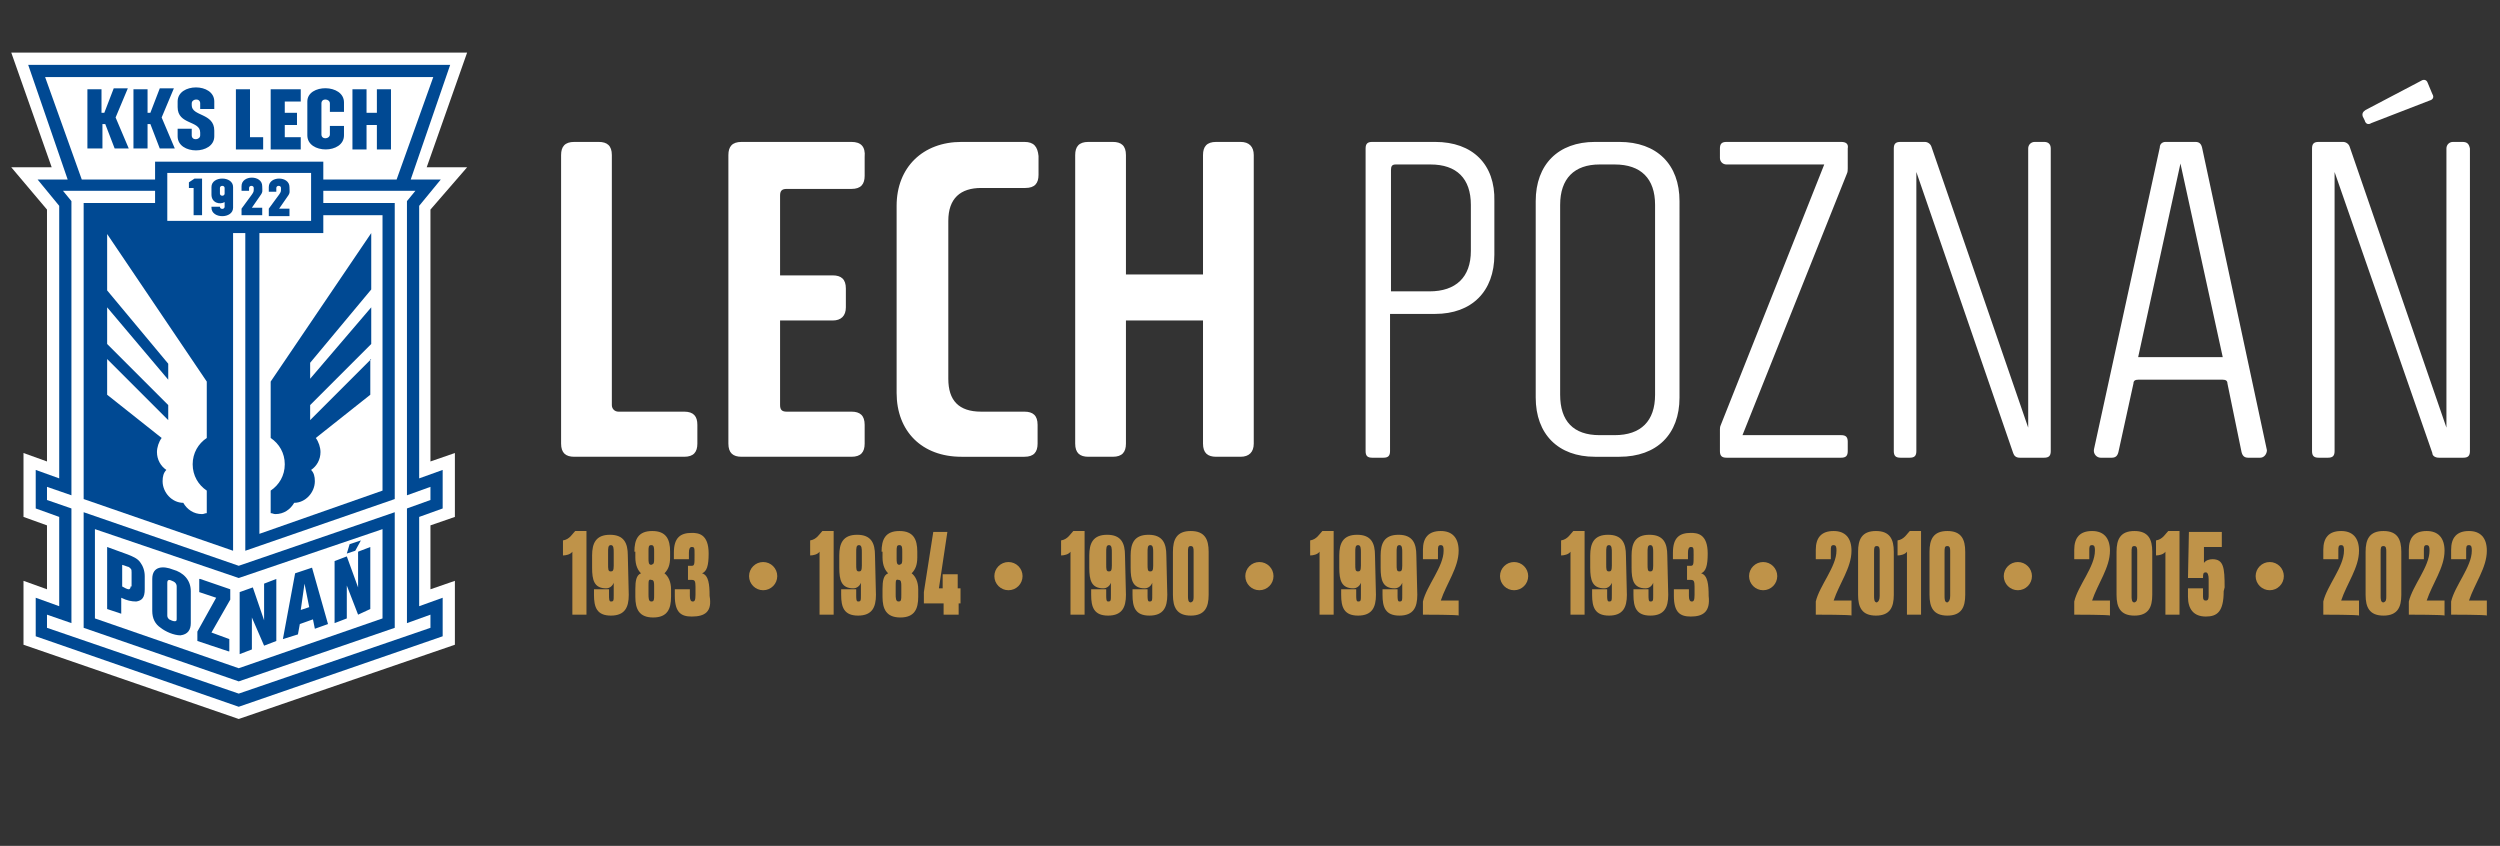
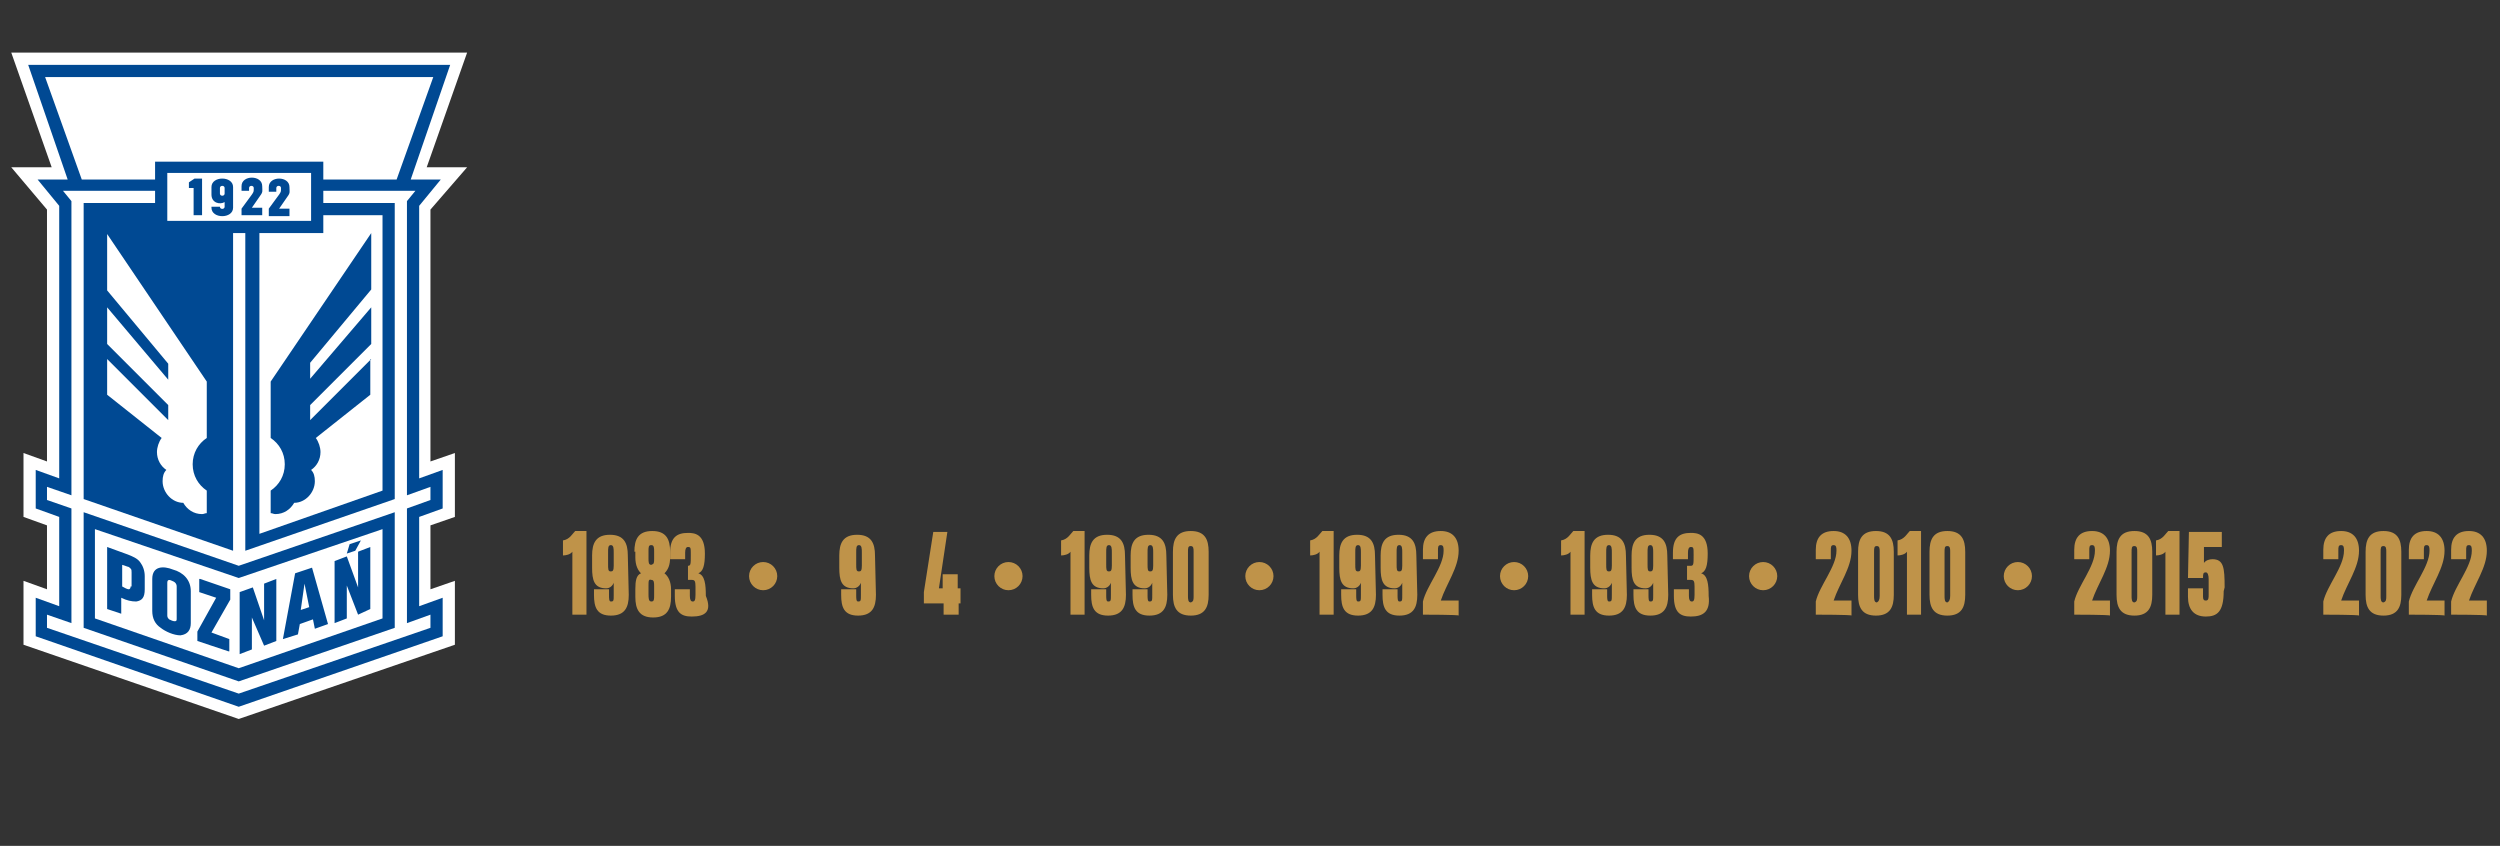
<svg xmlns="http://www.w3.org/2000/svg" xmlns:xlink="http://www.w3.org/1999/xlink" version="1.1" id="Layer_1" x="0px" y="0px" viewBox="0 0 266 90" style="enable-background:new 0 0 266 90;" xml:space="preserve">
  <rect x="0" y="0" width="266" height="90" fill="#333333" stroke="none" />
  <style type="text/css">
	.st0{fill:#BF9349;}
	.st1{fill:#FFFFFF;}
	.st2{clip-path:url(#SVGID_00000050663299770402916400000017896944592051042956_);fill:#FFFFFF;}
	.st3{clip-path:url(#SVGID_00000050663299770402916400000017896944592051042956_);fill:#004993;}
	.st4{clip-path:url(#SVGID_00000050663299770402916400000017896944592051042956_);}
	.st5{clip-path:url(#SVGID_00000042699188031101395740000003743378815675510709_);fill:#004993;}
	.st6{clip-path:url(#SVGID_00000042699188031101395740000003743378815675510709_);fill:#FFFFFF;}
</style>
  <g>
    <g>
      <path class="st0" d="M60.9,65.4v-6.7c-0.2,0.3-0.7,0.4-1,0.4v-1.6c0.7-0.1,1-0.7,1.3-1h1.2v8.9H60.9z" />
      <path class="st0" d="M66.9,63.3c0,1.3-0.4,2.2-1.9,2.2c-1.5,0-1.8-0.9-1.8-2.2v-0.6h1.6v0.6c0,0.4,0,0.7,0.2,0.7    c0.3,0,0.3-0.1,0.3-0.7V62c-0.1,0.3-0.4,0.6-0.8,0.6c-1.3,0-1.5-0.9-1.5-2.2v-1.3c0-1.3,0.4-2.2,1.9-2.2s1.9,0.9,1.9,2.2    L66.9,63.3L66.9,63.3z M65.3,58.8c0-0.4,0-0.8-0.3-0.8c-0.3,0-0.3,0.3-0.3,0.8V60c0,0.6,0,0.8,0.3,0.8c0.2,0,0.3-0.1,0.3-0.6V58.8    z" />
      <path class="st0" d="M67.5,58.7c0-1.3,0.4-2.2,1.9-2.2s1.9,0.9,1.9,2.2v0.6c0,0.8-0.2,1.3-0.6,1.7c0.4,0.3,0.7,0.9,0.7,1.7v0.8    c0,1.3-0.4,2.2-1.9,2.2s-1.9-0.9-1.9-2.2v-0.8c0-0.9,0.1-1.5,0.6-1.7c-0.3-0.3-0.6-0.8-0.6-1.7v-0.6H67.5z M69,62.4v0.8    c0,0.4,0,0.8,0.3,0.8s0.3-0.2,0.3-0.7v-0.9c0-0.4,0-0.7-0.3-0.7C69,61.6,69,61.8,69,62.4z M69.6,59.4v-0.7c0-0.4,0-0.7-0.3-0.7    c-0.3,0-0.3,0.2-0.3,0.7v0.7c0,0.4,0,0.7,0.3,0.7C69.6,60,69.6,59.9,69.6,59.4z" />
-       <path class="st0" d="M73.6,65.6c-1.1,0-1.8-0.4-1.8-2.2v-0.7h1.6v0.7c0,0.4,0.1,0.6,0.3,0.6c0.2,0,0.3-0.1,0.3-0.7v-0.9    c0-0.6-0.1-0.7-0.4-0.7h-0.4v-1.5h0.4c0.3,0,0.3-0.2,0.3-1.1v-0.1c0-0.7,0-0.8-0.3-0.8c-0.2,0-0.3,0.2-0.3,0.6v0.7h-1.6v-0.7    c0-1.6,0.7-2.1,1.9-2.1c0.7,0,1.8,0.1,1.8,2.2c0,1.3-0.2,1.9-0.7,2.1c0.7,0.2,0.8,1.2,0.8,2.4C75.8,65.1,75,65.6,73.6,65.6z" />
+       <path class="st0" d="M73.6,65.6c-1.1,0-1.8-0.4-1.8-2.2v-0.7h1.6v0.7c0,0.4,0.1,0.6,0.3,0.6c0.2,0,0.3-0.1,0.3-0.7v-0.9    c0-0.6-0.1-0.7-0.4-0.7h-0.4v-1.5c0.3,0,0.3-0.2,0.3-1.1v-0.1c0-0.7,0-0.8-0.3-0.8c-0.2,0-0.3,0.2-0.3,0.6v0.7h-1.6v-0.7    c0-1.6,0.7-2.1,1.9-2.1c0.7,0,1.8,0.1,1.8,2.2c0,1.3-0.2,1.9-0.7,2.1c0.7,0.2,0.8,1.2,0.8,2.4C75.8,65.1,75,65.6,73.6,65.6z" />
    </g>
    <g>
-       <path class="st0" d="M87.2,65.4v-6.7c-0.2,0.3-0.7,0.4-1,0.4v-1.6c0.7-0.1,1-0.7,1.3-1h1.2v8.9H87.2z" />
      <path class="st0" d="M93.2,63.3c0,1.3-0.4,2.2-1.9,2.2s-1.8-0.9-1.8-2.2v-0.6h1.6v0.6c0,0.4,0,0.7,0.2,0.7c0.3,0,0.3-0.1,0.3-0.7    V62c-0.1,0.3-0.4,0.6-0.8,0.6c-1.3,0-1.5-0.9-1.5-2.2v-1.3c0-1.3,0.4-2.2,1.9-2.2s1.9,0.9,1.9,2.2L93.2,63.3L93.2,63.3z     M91.7,58.8c0-0.4,0-0.8-0.3-0.8s-0.3,0.3-0.3,0.8V60c0,0.6,0,0.8,0.3,0.8c0.2,0,0.3-0.1,0.3-0.6V58.8z" />
-       <path class="st0" d="M93.8,58.7c0-1.3,0.4-2.2,1.9-2.2c1.5,0,1.9,0.9,1.9,2.2v0.6c0,0.8-0.2,1.3-0.6,1.7c0.4,0.3,0.7,0.9,0.7,1.7    v0.8c0,1.3-0.4,2.2-1.9,2.2s-1.9-0.9-1.9-2.2v-0.8c0-0.9,0.1-1.5,0.6-1.7c-0.3-0.3-0.6-0.8-0.6-1.7v-0.6H93.8z M95.3,62.4v0.8    c0,0.4,0,0.8,0.3,0.8c0.3,0,0.3-0.2,0.3-0.7v-0.9c0-0.4,0-0.7-0.3-0.7C95.3,61.6,95.3,61.8,95.3,62.4z M96,59.4v-0.7    c0-0.4,0-0.7-0.3-0.7c-0.3,0-0.3,0.2-0.3,0.7v0.7c0,0.4,0,0.7,0.3,0.7C96,60,96,59.9,96,59.4z" />
      <path class="st0" d="M100.8,56.6l-0.9,6h0.4v-1.5h1.6v1.5h0.3v1.6H102v1.2h-1.6v-1.2h-2.1V63l1-6.4    C99.3,56.6,100.8,56.6,100.8,56.6z" />
    </g>
    <g>
      <path class="st0" d="M113.9,65.4v-6.7c-0.2,0.3-0.7,0.4-1,0.4v-1.6c0.7-0.1,1-0.7,1.3-1h1.2v8.9H113.9z" />
      <path class="st0" d="M119.8,63.3c0,1.3-0.4,2.2-1.9,2.2s-1.8-0.9-1.8-2.2v-0.6h1.6v0.6c0,0.4,0,0.7,0.2,0.7c0.3,0,0.3-0.1,0.3-0.7    V62c-0.1,0.3-0.4,0.6-0.8,0.6c-1.3,0-1.5-0.9-1.5-2.2v-1.3c0-1.3,0.4-2.2,1.9-2.2s1.9,0.9,1.9,2.2L119.8,63.3L119.8,63.3z     M118.3,58.8c0-0.4,0-0.8-0.3-0.8s-0.3,0.3-0.3,0.8V60c0,0.6,0,0.8,0.3,0.8c0.2,0,0.3-0.1,0.3-0.6V58.8z" />
      <path class="st0" d="M124.2,63.3c0,1.3-0.4,2.2-1.9,2.2s-1.8-0.9-1.8-2.2v-0.6h1.6v0.6c0,0.4,0,0.7,0.2,0.7c0.3,0,0.3-0.1,0.3-0.7    V62c-0.1,0.3-0.4,0.6-0.8,0.6c-1.3,0-1.5-0.9-1.5-2.2v-1.3c0-1.3,0.4-2.2,1.9-2.2c1.5,0,1.9,0.9,1.9,2.2L124.2,63.3L124.2,63.3z     M122.7,58.8c0-0.4,0-0.8-0.3-0.8c-0.3,0-0.3,0.3-0.3,0.8V60c0,0.6,0,0.8,0.3,0.8c0.2,0,0.3-0.1,0.3-0.6V58.8z" />
      <path class="st0" d="M124.8,58.7c0-1.3,0.4-2.2,1.9-2.2c1.5,0,1.9,0.9,1.9,2.2v4.6c0,1.3-0.4,2.2-1.9,2.2c-1.5,0-1.9-0.9-1.9-2.2    V58.7z M127,63.4v-4.7c0-0.3,0-0.6-0.3-0.6s-0.3,0.2-0.3,0.7v4.6c0,0.3,0,0.7,0.3,0.7C127,64,127,63.8,127,63.4z" />
    </g>
    <g>
      <path class="st0" d="M140.4,65.4v-6.7c-0.2,0.3-0.7,0.4-1,0.4v-1.6c0.7-0.1,1-0.7,1.3-1h1.2v8.9H140.4z" />
      <path class="st0" d="M146.4,63.3c0,1.3-0.4,2.2-1.9,2.2s-1.8-0.9-1.8-2.2v-0.6h1.6v0.6c0,0.4,0,0.7,0.2,0.7c0.3,0,0.3-0.1,0.3-0.7    V62c-0.1,0.3-0.4,0.6-0.8,0.6c-1.3,0-1.5-0.9-1.5-2.2v-1.3c0-1.3,0.4-2.2,1.9-2.2s1.9,0.9,1.9,2.2L146.4,63.3L146.4,63.3z     M144.8,58.8c0-0.4,0-0.8-0.3-0.8s-0.3,0.3-0.3,0.8V60c0,0.6,0,0.8,0.3,0.8c0.2,0,0.3-0.1,0.3-0.6V58.8z" />
      <path class="st0" d="M150.8,63.3c0,1.3-0.4,2.2-1.9,2.2s-1.8-0.9-1.8-2.2v-0.6h1.6v0.6c0,0.4,0,0.7,0.2,0.7c0.3,0,0.3-0.1,0.3-0.7    V62c-0.1,0.3-0.4,0.6-0.8,0.6c-1.3,0-1.5-0.9-1.5-2.2v-1.3c0-1.3,0.4-2.2,1.9-2.2s1.9,0.9,1.9,2.2L150.8,63.3L150.8,63.3z     M149.2,58.8c0-0.4,0-0.8-0.3-0.8s-0.3,0.3-0.3,0.8V60c0,0.6,0,0.8,0.3,0.8c0.2,0,0.3-0.1,0.3-0.6V58.8z" />
      <path class="st0" d="M151.4,65.4V64c0.4-1.7,2.2-3.7,2.2-5.4c0-0.3,0-0.6-0.3-0.6s-0.3,0.2-0.3,0.6v0.9h-1.6v-1c0-1.3,0.6-2,1.9-2    c1.2,0,1.9,0.7,1.9,2.1c0,1.8-1.3,3.5-1.9,5.3h1.9v1.6C155.3,65.4,151.4,65.4,151.4,65.4z" />
    </g>
    <g>
      <path class="st0" d="M167.1,65.4v-6.7c-0.2,0.3-0.7,0.4-1,0.4v-1.6c0.7-0.1,1-0.7,1.3-1h1.2v8.9H167.1z" />
      <path class="st0" d="M173.1,63.3c0,1.3-0.4,2.2-1.9,2.2s-1.8-0.9-1.8-2.2v-0.6h1.6v0.6c0,0.4,0,0.7,0.2,0.7c0.3,0,0.3-0.1,0.3-0.7    V62c-0.1,0.3-0.4,0.6-0.8,0.6c-1.3,0-1.5-0.9-1.5-2.2v-1.3c0-1.3,0.4-2.2,1.9-2.2s1.9,0.9,1.9,2.2L173.1,63.3L173.1,63.3z     M171.5,58.8c0-0.4,0-0.8-0.3-0.8s-0.3,0.3-0.3,0.8V60c0,0.6,0,0.8,0.3,0.8c0.2,0,0.3-0.1,0.3-0.6V58.8z" />
      <path class="st0" d="M177.5,63.3c0,1.3-0.4,2.2-1.9,2.2s-1.8-0.9-1.8-2.2v-0.6h1.6v0.6c0,0.4,0,0.7,0.2,0.7c0.3,0,0.3-0.1,0.3-0.7    V62c-0.1,0.3-0.4,0.6-0.8,0.6c-1.3,0-1.5-0.9-1.5-2.2v-1.3c0-1.3,0.4-2.2,1.9-2.2s1.9,0.9,1.9,2.2L177.5,63.3L177.5,63.3z     M175.9,58.8c0-0.4,0-0.8-0.3-0.8s-0.3,0.3-0.3,0.8V60c0,0.6,0,0.8,0.3,0.8c0.2,0,0.3-0.1,0.3-0.6V58.8z" />
      <path class="st0" d="M179.9,65.6c-1.1,0-1.8-0.4-1.8-2.2v-0.7h1.6v0.7c0,0.4,0.1,0.6,0.3,0.6s0.3-0.1,0.3-0.7v-0.9    c0-0.6-0.1-0.7-0.4-0.7h-0.4v-1.5h0.4c0.3,0,0.3-0.2,0.3-1.1v-0.1c0-0.7,0-0.8-0.3-0.8c-0.2,0-0.3,0.2-0.3,0.6v0.7H178v-0.7    c0-1.6,0.7-2.1,1.9-2.1c0.7,0,1.8,0.1,1.8,2.2c0,1.3-0.2,1.9-0.7,2.1c0.7,0.2,0.8,1.2,0.8,2.4C182,65.1,181.2,65.6,179.9,65.6z" />
    </g>
    <g>
      <path class="st0" d="M193.2,65.4V64c0.4-1.7,2.2-3.7,2.2-5.4c0-0.3,0-0.6-0.3-0.6s-0.3,0.2-0.3,0.6v0.9h-1.6v-1c0-1.3,0.6-2,1.9-2    c1.2,0,1.9,0.7,1.9,2.1c0,1.8-1.3,3.5-1.9,5.3h1.9v1.6C197.1,65.4,193.2,65.4,193.2,65.4z" />
      <path class="st0" d="M197.7,58.7c0-1.3,0.4-2.2,1.9-2.2s1.9,0.9,1.9,2.2v4.6c0,1.3-0.4,2.2-1.9,2.2s-1.9-0.9-1.9-2.2V58.7z     M200,63.4v-4.7c0-0.3,0-0.6-0.3-0.6c-0.3,0-0.3,0.2-0.3,0.7v4.6c0,0.3,0,0.7,0.3,0.7C199.9,64,200,63.8,200,63.4z" />
      <path class="st0" d="M202.9,65.4v-6.7c-0.2,0.3-0.7,0.4-1,0.4v-1.6c0.7-0.1,1-0.7,1.3-1h1.2v8.9H202.9z" />
      <path class="st0" d="M205.3,58.7c0-1.3,0.4-2.2,1.9-2.2c1.5,0,1.9,0.9,1.9,2.2v4.6c0,1.3-0.4,2.2-1.9,2.2c-1.5,0-1.9-0.9-1.9-2.2    V58.7z M207.5,63.4v-4.7c0-0.3,0-0.6-0.3-0.6c-0.3,0-0.3,0.2-0.3,0.7v4.6c0,0.3,0,0.7,0.3,0.7C207.4,64,207.5,63.8,207.5,63.4z" />
    </g>
    <g>
      <path class="st0" d="M220.7,65.4V64c0.4-1.7,2.2-3.7,2.2-5.4c0-0.3,0-0.6-0.3-0.6s-0.3,0.2-0.3,0.6v0.9h-1.6v-1c0-1.3,0.6-2,1.9-2    c1.2,0,1.9,0.7,1.9,2.1c0,1.8-1.3,3.5-1.9,5.3h1.9v1.6C224.5,65.4,220.7,65.4,220.7,65.4z" />
      <path class="st0" d="M225.2,58.7c0-1.3,0.4-2.2,1.9-2.2c1.5,0,1.9,0.9,1.9,2.2v4.6c0,1.3-0.4,2.2-1.9,2.2c-1.5,0-1.9-0.9-1.9-2.2    V58.7z M227.4,63.4v-4.7c0-0.3,0-0.6-0.3-0.6c-0.3,0-0.3,0.2-0.3,0.7v4.6c0,0.3,0,0.7,0.3,0.7C227.4,64,227.4,63.8,227.4,63.4z" />
      <path class="st0" d="M230.4,65.4v-6.7c-0.2,0.3-0.7,0.4-1,0.4v-1.6c0.7-0.1,1-0.7,1.3-1h1.2v8.9H230.4z" />
      <path class="st0" d="M236.6,62.9c0,2.2-0.7,2.7-1.9,2.7c-1.3,0-1.9-0.8-1.9-2.1v-0.9h1.6v0.9c0,0.3,0.1,0.4,0.3,0.4    c0.3,0,0.3-0.3,0.3-0.6v-1.7c0-0.4-0.1-0.7-0.3-0.7c-0.3,0-0.3,0.2-0.3,0.6l0,0h-1.6l0.1-4.9h3.5v1.6h-1.9v1.7    c0.2-0.3,0.6-0.4,0.9-0.4c1.2,0,1.3,0.9,1.3,3L236.6,62.9L236.6,62.9z" />
    </g>
    <g>
      <path class="st0" d="M247.2,65.4V64c0.4-1.7,2.2-3.7,2.2-5.4c0-0.3,0-0.6-0.3-0.6s-0.3,0.2-0.3,0.6v0.9h-1.6v-1c0-1.3,0.6-2,1.9-2    c1.2,0,1.9,0.7,1.9,2.1c0,1.8-1.3,3.5-1.9,5.3h1.9v1.6C251,65.4,247.2,65.4,247.2,65.4z" />
      <path class="st0" d="M251.7,58.7c0-1.3,0.4-2.2,1.9-2.2c1.5,0,1.9,0.9,1.9,2.2v4.6c0,1.3-0.4,2.2-1.9,2.2c-1.5,0-1.9-0.9-1.9-2.2    V58.7z M253.9,63.4v-4.7c0-0.3,0-0.6-0.3-0.6c-0.3,0-0.3,0.2-0.3,0.7v4.6c0,0.3,0,0.7,0.3,0.7C253.9,64,253.9,63.8,253.9,63.4z" />
      <path class="st0" d="M256.3,65.4V64c0.4-1.7,2.2-3.7,2.2-5.4c0-0.3,0-0.6-0.3-0.6s-0.3,0.2-0.3,0.6v0.9h-1.6v-1c0-1.3,0.6-2,1.9-2    c1.2,0,1.9,0.7,1.9,2.1c0,1.8-1.3,3.5-1.9,5.3h1.9v1.6C260.1,65.4,256.3,65.4,256.3,65.4z" />
      <path class="st0" d="M260.8,65.4V64c0.4-1.7,2.2-3.7,2.2-5.4c0-0.3,0-0.6-0.3-0.6c-0.3,0-0.3,0.2-0.3,0.6v0.9h-1.6v-1    c0-1.3,0.6-2,1.9-2c1.2,0,1.9,0.7,1.9,2.1c0,1.8-1.3,3.5-1.9,5.3h1.9v1.6C264.6,65.4,260.8,65.4,260.8,65.4z" />
    </g>
    <circle class="st0" cx="81.2" cy="61.3" r="1.5" />
    <circle class="st0" cx="107.3" cy="61.3" r="1.5" />
    <circle class="st0" cx="134" cy="61.3" r="1.5" />
    <circle class="st0" cx="161.1" cy="61.3" r="1.5" />
    <circle class="st0" cx="187.6" cy="61.3" r="1.5" />
    <circle class="st0" cx="214.7" cy="61.3" r="1.5" />
-     <circle class="st0" cx="241.5" cy="61.3" r="1.5" />
  </g>
  <g>
    <g>
-       <path class="st1" d="M72.8,43.8h-7c-0.4,0-0.7-0.3-0.7-0.7V16.5c0-1-0.5-1.4-1.4-1.4h-2.6c-1,0-1.4,0.5-1.4,1.4v30.7    c0,1,0.5,1.4,1.4,1.4h11.7c1,0,1.4-0.5,1.4-1.4v-2C74.2,44.3,73.8,43.8,72.8,43.8z M90.6,15.1H78.9c-1,0-1.4,0.5-1.4,1.4v30.7    c0,1,0.5,1.4,1.4,1.4h11.7c1,0,1.4-0.5,1.4-1.4v-2c0-1-0.5-1.4-1.4-1.4h-6.9c-0.5,0-0.7-0.2-0.7-0.7v-9h5.6c0.9,0,1.4-0.5,1.4-1.4    v-2c0-1-0.5-1.4-1.4-1.4h-5.6v-8.5c0-0.5,0.2-0.7,0.7-0.7h6.9c1,0,1.4-0.5,1.4-1.4v-2C92.1,15.6,91.6,15.1,90.6,15.1z M109,15.1    h-6.7c-4.1,0-6.9,2.7-6.9,6.8v19.9c0,4.1,2.7,6.8,6.9,6.8h6.7c1,0,1.4-0.5,1.4-1.4v-2c0-1-0.5-1.4-1.4-1.4h-4.6    c-2.4,0-3.5-1.2-3.5-3.5V23.5c0-2.4,1.3-3.5,3.5-3.5h4.7c1,0,1.4-0.5,1.4-1.4v-2C110.4,15.6,110,15.1,109,15.1z M132,15.1h-2.6    c-1,0-1.4,0.5-1.4,1.4v12.7h-8.2V16.5c0-1-0.5-1.4-1.4-1.4h-2.6c-1,0-1.4,0.5-1.4,1.4v30.7c0,1,0.5,1.4,1.4,1.4h2.6    c1,0,1.4-0.5,1.4-1.4V34.1h8.2v13.1c0,1,0.5,1.4,1.4,1.4h2.6c0.9,0,1.4-0.5,1.4-1.4V16.5C133.4,15.6,132.9,15.1,132,15.1z     M152.7,15.1h-6.7c-0.5,0-0.7,0.2-0.7,0.7V48c0,0.5,0.2,0.7,0.7,0.7h1.2c0.5,0,0.7-0.2,0.7-0.7V33.4h4.8c3.9,0,6.3-2.4,6.3-6.3    v-5.7C159.1,17.5,156.7,15.1,152.7,15.1z M156.5,26.7c0,2.8-1.6,4.3-4.4,4.3H148V18.1c0-0.4,0.1-0.6,0.5-0.6h3.7    c2.8,0,4.3,1.5,4.3,4.3V26.7z M172.3,15.1h-2.6c-3.9,0-6.3,2.4-6.3,6.3v20.9c0,3.9,2.4,6.3,6.3,6.3h2.6c4,0,6.4-2.4,6.4-6.3V21.4    C178.7,17.5,176.3,15.1,172.3,15.1z M176.1,42c0,2.8-1.5,4.3-4.3,4.3h-1.6c-2.8,0-4.2-1.5-4.2-4.3V21.8c0-2.8,1.5-4.3,4.2-4.3h1.6    c2.8,0,4.3,1.5,4.3,4.3V42z M195.9,15.1h-12.2c-0.5,0-0.7,0.2-0.7,0.7v1c0,0.4,0.3,0.7,0.7,0.7h10.4l-11,27.7    c-0.1,0.2-0.1,0.4-0.1,0.5V48c0,0.5,0.2,0.7,0.7,0.7h12.2c0.5,0,0.7-0.2,0.7-0.7v-1c0-0.5-0.2-0.7-0.7-0.7h-10.5l11.1-27.8    c0.1-0.2,0.1-0.4,0.1-0.6v-2.1C196.7,15.3,196.4,15.1,195.9,15.1z M217.5,15.1h-1c-0.4,0-0.7,0.3-0.7,0.7v29.7l-10.3-29.9    c-0.1-0.3-0.4-0.5-0.7-0.5h-2.6c-0.5,0-0.7,0.2-0.7,0.7V48c0,0.5,0.2,0.7,0.7,0.7h1c0.5,0,0.7-0.2,0.7-0.7V18.3l10.3,29.9    c0.1,0.3,0.3,0.5,0.7,0.5h2.6c0.5,0,0.7-0.2,0.7-0.7V15.8C218.2,15.3,217.9,15.1,217.5,15.1z M233.6,15.1h-3.2    c-0.3,0-0.6,0.2-0.6,0.6l-7,32.1c-0.1,0.5,0.3,0.9,0.7,0.9h1.2c0.4,0,0.6-0.2,0.7-0.6l1.6-7.3c0-0.3,0.2-0.4,0.5-0.4h9    c0.3,0,0.5,0.1,0.5,0.4l1.5,7.3c0.1,0.4,0.3,0.6,0.7,0.6h1.3c0.4,0,0.7-0.4,0.7-0.8l-6.9-32.2C234.2,15.3,234,15.1,233.6,15.1z     M227.5,38l4.5-20.6l4.5,20.6H227.5z M251.6,12.8c0.1,0.4,0.4,0.5,0.7,0.3l6.2-2.4c0.4-0.1,0.5-0.4,0.3-0.7l-0.5-1.2    c-0.1-0.3-0.4-0.4-0.7-0.2l-5.9,3.1c-0.3,0.2-0.4,0.4-0.3,0.7L251.6,12.8z M262,15.1h-1c-0.4,0-0.7,0.3-0.7,0.7v29.7L250,15.6    c-0.1-0.3-0.4-0.5-0.7-0.5h-2.6c-0.5,0-0.7,0.2-0.7,0.7V48c0,0.5,0.2,0.7,0.7,0.7h1c0.5,0,0.7-0.2,0.7-0.7V18.3l10.4,29.9    c0,0.3,0.3,0.5,0.7,0.5h2.6c0.5,0,0.7-0.2,0.7-0.7V15.8C262.7,15.3,262.5,15.1,262,15.1z" />
-     </g>
+       </g>
  </g>
  <g id="KKS-Lech-Poznan_x5F_herb2021_00000157292952877607586730000013143660958659712686_">
    <g>
      <defs>
        <rect id="SVGID_1_" x="1.2" y="5.6" width="48.5" height="70.9" />
      </defs>
      <clipPath id="SVGID_00000173142344089988092810000005574095582396849034_">
        <use xlink:href="#SVGID_1_" style="overflow:visible;" />
      </clipPath>
      <polygon style="clip-path:url(#SVGID_00000173142344089988092810000005574095582396849034_);fill:#FFFFFF;" points="49.7,5.6     45.4,17.8 49.7,17.8 45.8,22.3 45.8,49.1 48.4,48.2 48.4,55 45.8,55.9 45.8,62.7 48.4,61.8 48.4,68.6 25.4,76.5 2.5,68.6     2.5,61.8 5,62.7 5,55.9 2.5,55 2.5,48.2 5,49.1 5,22.3 1.2,17.8 5.5,17.8 1.2,5.6   " />
      <polygon style="clip-path:url(#SVGID_00000173142344089988092810000005574095582396849034_);fill:#004993;" points="47.9,6.9     43.7,19.1 46.9,19.1 46.9,19.1 44.6,21.9 44.6,50.9 47.1,50 47.1,54.1 44.6,55 44.6,64.5 47.1,63.6 47.1,67.7 25.4,75.2 3.8,67.7     3.8,63.6 6.3,64.5 6.3,55 3.8,54.1 3.8,54.1 3.8,52.7 3.8,50 3.8,50 6.3,50.9 6.3,21.9 4,19.1 7.2,19.1 3,6.9   " />
      <polygon style="clip-path:url(#SVGID_00000173142344089988092810000005574095582396849034_);fill:#FFFFFF;" points="44.2,20.3     43.3,21.4 43.3,52.7 45.8,51.8 45.8,53.2 43.3,54.1 43.3,66.3 45.8,65.4 45.8,66.8 25.4,73.8 5,66.8 5,65.4 7.6,66.3 7.6,54.1     5,53.2 5,51.8 7.6,52.7 7.6,21.4 6.7,20.3 16.5,20.3 16.5,21.6 8.9,21.6 8.9,53.1 24.8,58.6 24.8,24.8 26.1,24.8 26.1,58.6     42,53.1 42,21.6 34.4,21.6 34.4,20.3   " />
      <polygon style="clip-path:url(#SVGID_00000173142344089988092810000005574095582396849034_);fill:#FFFFFF;" points="46.1,8.2     42.2,19.1 34.4,19.1 34.4,17.2 16.5,17.2 16.5,19.1 8.7,19.1 4.8,8.2   " />
      <polygon style="clip-path:url(#SVGID_00000173142344089988092810000005574095582396849034_);fill:#004993;" points="42,54.5     42,66.8 25.4,72.5 8.9,66.8 8.9,54.5 25.4,60.2   " />
      <polygon style="clip-path:url(#SVGID_00000173142344089988092810000005574095582396849034_);fill:#FFFFFF;" points="40.7,56.3     40.7,65.8 25.4,71.1 10.1,65.8 10.1,56.3 25.4,61.5   " />
      <rect x="17.8" y="18.4" style="clip-path:url(#SVGID_00000173142344089988092810000005574095582396849034_);fill:#FFFFFF;" width="15.3" height="5.1" />
      <polygon style="clip-path:url(#SVGID_00000173142344089988092810000005574095582396849034_);fill:#FFFFFF;" points="34.4,22.9     40.7,22.9 40.7,52.2 27.6,56.8 27.6,24.8 34.4,24.8   " />
      <g style="clip-path:url(#SVGID_00000173142344089988092810000005574095582396849034_);">
        <defs>
          <rect id="SVGID_00000014627526164889308450000002384546888778468539_" x="-21.1" y="-5.4" width="93" height="93" />
        </defs>
        <clipPath id="SVGID_00000087406429788427554410000009646477150464323486_">
          <use xlink:href="#SVGID_00000014627526164889308450000002384546888778468539_" style="overflow:visible;" />
        </clipPath>
        <path style="clip-path:url(#SVGID_00000087406429788427554410000009646477150464323486_);fill:#004993;" d="M39.5,38.2L33,44.7     v-1.6l6.5-6.5v-3.9L33,40.3v-1.7l6.5-7.8v-6L28.8,40.6v6c0.9,0.6,1.5,1.6,1.5,2.8s-0.6,2.2-1.5,2.8v2.4c0.2,0,0.3,0.1,0.5,0.1     c0.9,0,1.6-0.5,2-1.2c1.2,0,2.2-1.1,2.2-2.3c0-0.5-0.1-0.9-0.4-1.2c0.6-0.4,1-1.1,1-1.9c0-0.5-0.2-1.1-0.5-1.5l5.8-4.6V38.2z" />
        <path style="clip-path:url(#SVGID_00000087406429788427554410000009646477150464323486_);fill:#FFFFFF;" d="M11.4,38.2l6.5,6.5     v-1.6l-6.5-6.5v-3.9l6.5,7.7v-1.7l-6.5-7.8v-6l10.6,15.7v6c-0.9,0.6-1.5,1.6-1.5,2.8s0.6,2.2,1.5,2.8v2.4c-0.2,0-0.3,0.1-0.5,0.1     c-0.9,0-1.6-0.5-2-1.2c-1.2,0-2.2-1.1-2.2-2.3c0-0.5,0.1-0.9,0.4-1.2c-0.6-0.4-1-1.1-1-1.9c0-0.5,0.2-1.1,0.5-1.5L11.4,42V38.2z" />
        <path style="clip-path:url(#SVGID_00000087406429788427554410000009646477150464323486_);fill:#004993;" d="M21.5,22.9l0-3.9     h-0.8l-0.6,0.4V20l0.5,0v2.9H21.5z M23.9,20.6c0,0.3-0.5,0.3-0.5,0V20c0-0.3,0.5-0.3,0.5,0V20.6z M24.8,22.1v-1.5v-0.1v-0.6     c0-1.2-2.3-1.2-2.3,0V20v0.6v0.1c0,0.9,0.9,1.1,1.4,0.8V22c0,0.3-0.5,0.3-0.5,0V22h-0.9v0.1C22.5,23.3,24.8,23.3,24.8,22.1      M25.7,22.9h2.2v-0.8h-1.1l0.9-1.3c0.3-0.4,0.2-0.5,0.2-1c0-1.2-2.2-1.2-2.2,0v0.5h0.8V20c0-0.3,0.5-0.3,0.5,0     c0,0.4,0,0.4-0.2,0.7l-1.1,1.5V22.9z M30.8,22.2h-1.1l0.9-1.3c0.3-0.4,0.2-0.5,0.2-1c0-1.2-2.2-1.2-2.2,0v0.5h0.8V20     c0-0.3,0.5-0.3,0.5,0c0,0.4,0,0.4-0.2,0.7l-1.1,1.5v0.8h2.2V22.2z" />
        <path style="clip-path:url(#SVGID_00000087406429788427554410000009646477150464323486_);fill:#004993;" d="M13.9,62.4     c0,0.2-0.1,0.3-0.2,0.3c-0.2,0-0.5-0.2-0.7-0.3v-2.3l0.6,0.2c0.1,0,0.2,0.1,0.3,0.2h0c0.1,0.1,0.1,0.2,0.1,0.4V62.4z M15.4,62.7     l0-1.4c0-0.6-0.2-1.1-0.5-1.5c-0.3-0.4-0.8-0.6-1.3-0.8l-2.2-0.8v6.6l1.5,0.5v-1.7c0.6,0.3,1.1,0.4,1.6,0.4     C15.1,63.9,15.4,63.6,15.4,62.7 M18.8,65.8c0,0.2,0,0.3-0.2,0.3c-0.2,0-0.4-0.1-0.6-0.2c-0.1-0.1-0.2-0.2-0.2-0.4V62     c0-0.4,0.3-0.3,0.5-0.2c0.3,0.1,0.5,0.3,0.5,0.6V65.8z M20.3,66.3v-3.4c0-1.2-0.8-2-1.9-2.3c-1-0.4-2.2-0.4-2.2,1V65     c0,0.8,0.3,1.4,0.9,1.8c0.5,0.4,1.4,0.8,2.1,0.8C20,67.5,20.3,67,20.3,66.3 M22.5,67.3l2-3.5v-1.1l-3.2-1.1l-0.1,0V63l1.8,0.6     l-2,3.6v1l3.3,1.1l0.1,0V68L22.5,67.3z M28.1,68.7l1.3-0.5v-6.6l-1.3,0.5v3.9l-1.2-3.5L25.5,63v6.6l1.3-0.5v-3.4L28.1,68.7z      M32.9,64.6l-0.9,0.3l0.4-2.8L32.9,64.6z M33.5,66.9l1.4-0.5l-1.7-6L31.4,61l-1.3,7l1.6-0.5l0.2-1.1l1.4-0.5L33.5,66.9z      M37.8,58.6l0.6-1.1l-1.2,0.4l-0.3,1L37.8,58.6z M39.4,64.8v-6.6l-1.3,0.5v3.8l-1.2-3.3l-1.3,0.5v6.6l1.3-0.5v-3.5l1.2,3.1     L39.4,64.8z" />
-         <path style="clip-path:url(#SVGID_00000087406429788427554410000009646477150464323486_);fill:#004993;" d="M22.8,13.9v0.6     c0,2-3.9,2-3.9,0v-0.8h1.5v0.7c0,0.6,0.9,0.5,0.9,0v-0.3c0-1.3-2.4-0.8-2.4-2.7v-0.6c0-2,3.9-2,3.9,0v0.8h-1.5V11     c0-0.6-0.9-0.5-0.9,0v0.2C20.4,12.4,22.8,12,22.8,13.9 M25.1,9.5h1.5v5.1H28v1.3h-2.9L25.1,9.5z M28.8,9.5l3.2,0l0,1.3h-1.7V12     h1.3l0,1.3h-1.3v1.3H32l0,1.3h-3.2V9.5z M37.5,15.9V9.5H39V12h1.1V9.5h1.5v6.4h-1.5v-2.6H39v2.6H37.5z M36.6,10.9v1h-1.5V11     c0-0.5-0.9-0.6-0.9,0v3.3c0,0.6,0.9,0.5,0.9,0v-0.9h1.5v1c0,2-3.9,2-3.9,0v-3.6C32.7,8.9,36.6,8.9,36.6,10.9 M14.2,15.9V9.5h1.5     V12l0.3,0l1-2.6h1.5l-1.3,3.1l1.4,3.3H17l-1-2.6h-0.3v2.6H14.2z M9.3,15.9V9.5h1.5V12l0.3,0l1-2.6h1.5l-1.3,3.1l1.4,3.3h-1.5     l-1-2.6h-0.3v2.6H9.3z" />
      </g>
    </g>
  </g>
</svg>